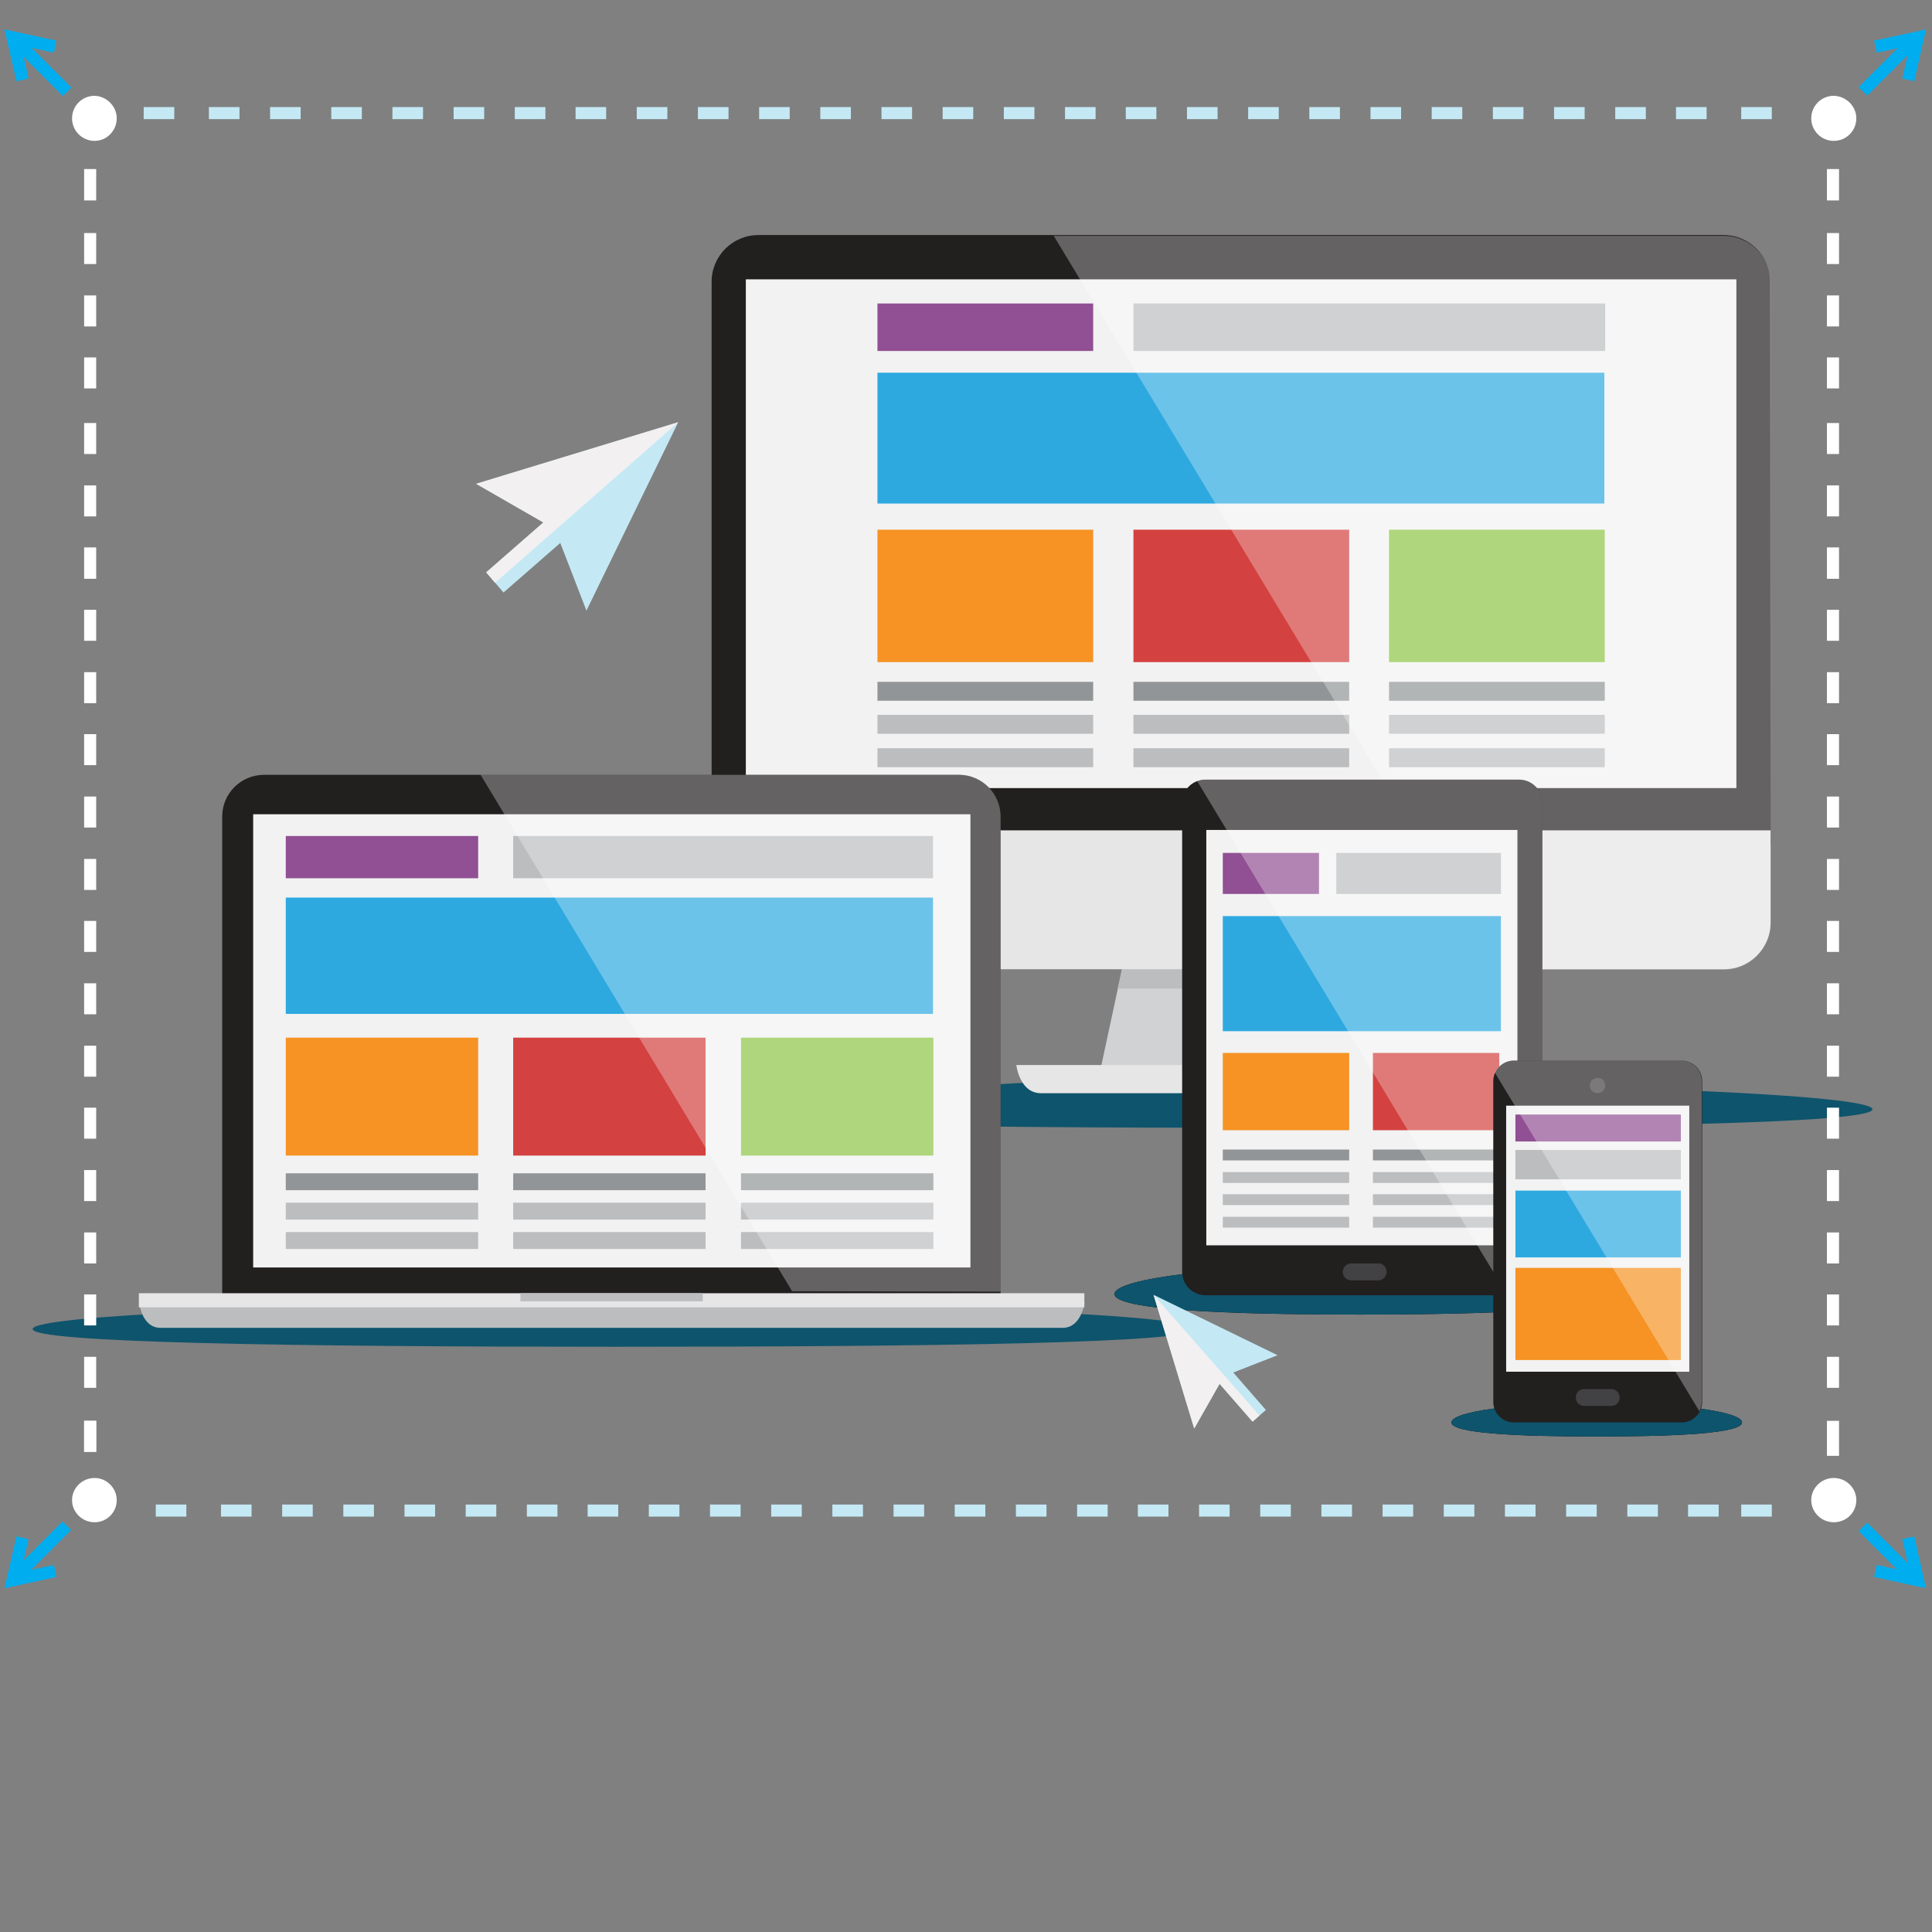
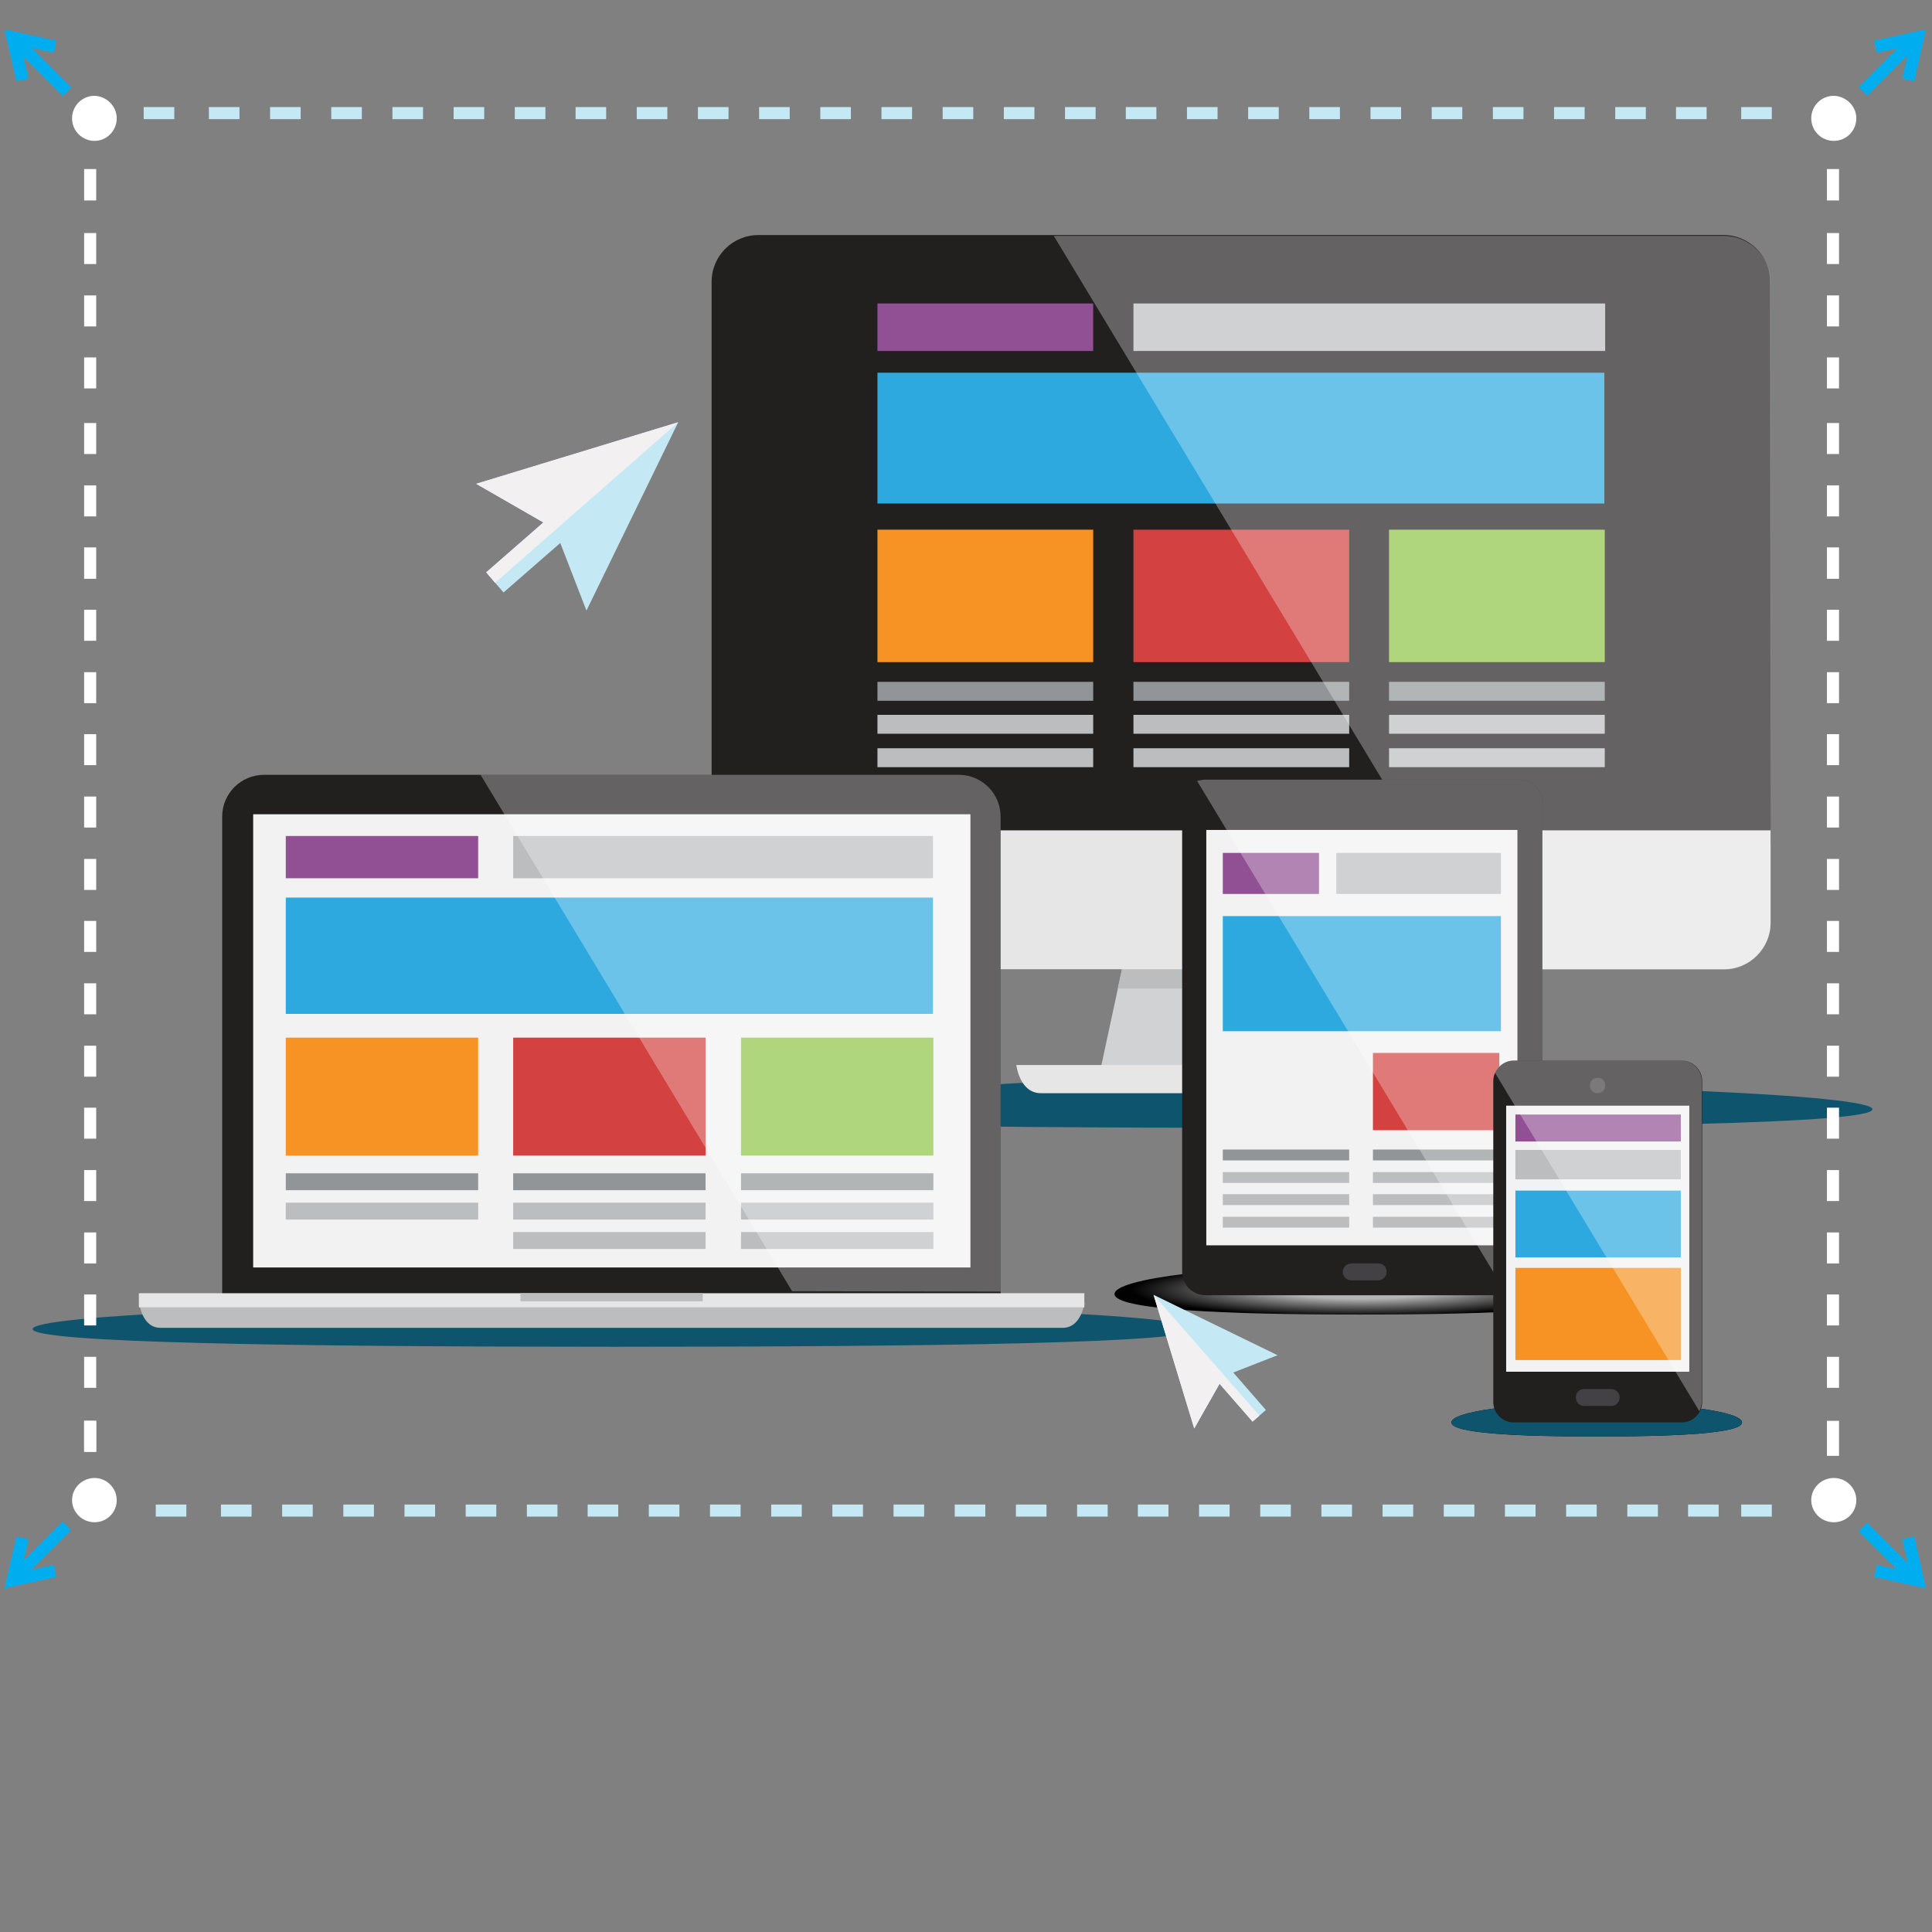
<svg xmlns="http://www.w3.org/2000/svg" xmlns:xlink="http://www.w3.org/1999/xlink" version="1.1" id="Layer_1" x="0px" y="0px" viewBox="0 0 480 480" style="enable-background:new 0 0 480 480;" xml:space="preserve">
  <rect x="0" y="0" width="480" height="480" fill="#808080" stroke="none" />
  <style type="text/css">
	.st0{fill:#0E546C;}
	.st1{clip-path:url(#SVGID_5_);}
	.st2{clip-path:url(#SVGID_6_);fill:url(#SVGID_7_);}
	.st3{fill:#D0D2D3;}
	.st4{fill:#BBBDBF;}
	.st5{fill:#E6E6E7;}
	.st6{fill:#221F1F;}
	.st7{fill:#F2F2F2;}
	.st8{fill:#929597;}
	.st9{fill:#915093;}
	.st10{fill:#2EA9E0;}
	.st11{fill:#F69324;}
	.st12{fill:#D34240;}
	.st13{fill:#8DC545;}
	.st14{opacity:0.3;}
	.st15{fill:#FFFFFF;}
	.st16{opacity:0.3;fill:#FFFFFF;enable-background:new    ;}
	.st17{fill:url(#SVGID_8_);}
	.st18{fill:#424143;}
	.st19{fill:url(#SVGID_9_);}
	.st20{fill:#C4E9F5;}
	.st21{fill:#00AEEF;}
	.st22{fill:#F3F0F2;}
</style>
  <g id="Layer_7">
    <g>
      <g>
        <g>
          <path class="st0" d="M465.2,275.6c0,3.6-67.4,4.6-150.6,4.6s-150.6-1-150.6-4.6s67.4-6.5,150.6-6.5S465.2,272,465.2,275.6z" />
        </g>
      </g>
    </g>
    <g>
      <g>
        <g>
          <g>
            <g>
              <defs>
                <polygon id="SVGID_1_" points="118.7,53.4 119.6,53.4 118.7,54.2        " />
              </defs>
              <clipPath id="SVGID_2_">
                <use xlink:href="#SVGID_1_" style="overflow:visible;" />
              </clipPath>
            </g>
            <g>
              <defs>
                <polygon id="SVGID_3_" points="118.7,53.4 119.6,53.4 118.7,54.2        " />
              </defs>
              <defs>
                <polygon id="SVGID_4_" points="117.1,51.8 116.3,51.8 117.1,50.9        " />
              </defs>
              <clipPath id="SVGID_5_">
                <use xlink:href="#SVGID_3_" style="overflow:visible;" />
              </clipPath>
              <clipPath id="SVGID_6_" class="st1">
                <use xlink:href="#SVGID_4_" style="overflow:visible;" />
              </clipPath>
              <radialGradient id="SVGID_7_" cx="392.673" cy="-221330.219" r="128.277" gradientTransform="matrix(0.57 0 0 -3.220000e-02 83.334 -6855.19)" gradientUnits="userSpaceOnUse">
                <stop offset="0.268" style="stop-color:#989898" />
                <stop offset="0.369" style="stop-color:#8C8C8C" />
                <stop offset="0.556" style="stop-color:#686969" />
                <stop offset="0.808" style="stop-color:#303030" />
                <stop offset="1" style="stop-color:#010101" />
              </radialGradient>
              <path class="st2" d="M385.4,272.3c0,2.5-35.1,3.2-78.4,3.2s-78.4-0.7-78.4-3.2s35.1-4.4,78.4-4.4        C350.2,267.8,385.4,269.8,385.4,272.3z" />
            </g>
          </g>
        </g>
      </g>
      <path class="st0" d="M385.4,272.3c0,2.5-35.1,3.2-78.4,3.2s-78.4-0.7-78.4-3.2s35.1-4.4,78.4-4.4    C350.2,267.8,385.4,269.8,385.4,272.3z" />
      <g>
        <g>
          <polygon class="st3" points="343.4,266.2 273.3,266.2 283.5,218.8 333.3,218.8     " />
          <polygon class="st4" points="339,245.6 333.3,218.8 283.5,218.8 277.7,245.6     " />
          <path class="st5" d="M358.1,271.6h-99.5c-5.3,0-6.1-7-6.1-7h111.6C364.2,264.6,363.4,271.6,358.1,271.6z" />
        </g>
        <path class="st6" d="M439.9,209.4c0,6.4-5.2,11.6-11.6,11.6H188.4c-6.4,0-11.6-5.2-11.6-11.6V70c0-6.4,5.2-11.6,11.6-11.6h239.8     c6.4,0,11.6,5.2,11.6,11.6L439.9,209.4L439.9,209.4z" />
        <path class="st5" d="M176.9,206.3v22.9c0,6.4,5.2,11.6,11.6,11.6h239.8c6.4,0,11.6-5.2,11.6-11.6v-22.9H176.9z" />
-         <rect x="185.3" y="69.4" class="st7" width="246.1" height="126.4" />
        <circle class="st8" cx="308.4" cy="222.9" r="8.4" />
      </g>
      <g>
        <rect x="218" y="75.4" class="st9" width="53.6" height="11.8" />
        <rect x="281.6" y="75.4" class="st4" width="117.2" height="11.8" />
        <rect x="218" y="92.6" class="st10" width="180.6" height="32.5" />
        <rect x="218" y="131.6" class="st11" width="53.6" height="32.9" />
        <rect x="281.6" y="131.6" class="st12" width="53.6" height="32.9" />
        <rect x="345.1" y="131.6" class="st13" width="53.6" height="32.9" />
        <g>
          <rect x="218" y="169.4" class="st8" width="53.6" height="4.7" />
          <rect x="218" y="177.6" class="st4" width="53.6" height="4.7" />
          <rect x="218" y="185.9" class="st4" width="53.6" height="4.7" />
        </g>
        <g>
          <rect x="281.6" y="169.4" class="st8" width="53.6" height="4.7" />
          <rect x="281.6" y="177.6" class="st4" width="53.6" height="4.7" />
          <rect x="281.6" y="185.9" class="st4" width="53.6" height="4.7" />
        </g>
        <g>
          <rect x="345.1" y="169.4" class="st8" width="53.6" height="4.7" />
          <rect x="345.1" y="177.6" class="st4" width="53.6" height="4.7" />
          <rect x="345.1" y="185.9" class="st4" width="53.6" height="4.7" />
        </g>
      </g>
      <g class="st14">
        <path class="st15" d="M428.3,58.6H261.8l110.1,182.3h56.4c6.4,0,11.6-5.2,11.6-11.6v-19.7v-3.1V70.2     C439.9,63.8,434.7,58.6,428.3,58.6z" />
      </g>
    </g>
    <g>
      <path class="st0" d="M296.9,330.2c0,3.5-64.6,4.4-144.4,4.4s-144.4-1-144.4-4.4s64.6-6.2,144.4-6.2S296.9,326.7,296.9,330.2z" />
      <g>
        <path class="st6" d="M248.6,322.9v-120c0-5.7-4.6-10.4-10.4-10.4H65.6c-5.7,0-10.4,4.6-10.4,10.4v119.9L248.6,322.9L248.6,322.9z     " />
        <path class="st4" d="M264,329.9H39.9c-4.7,0-5.3-6.2-5.3-6.2h234.9C269.4,323.7,268.7,329.9,264,329.9z" />
        <rect x="34.5" y="321.3" class="st5" width="234.9" height="3.5" />
        <rect x="129.3" y="321.3" class="st4" width="45.3" height="2" />
        <rect x="62.9" y="202.3" class="st7" width="178.2" height="112.6" />
      </g>
      <g>
        <rect x="71" y="207.7" class="st9" width="47.8" height="10.5" />
        <rect x="127.5" y="207.7" class="st4" width="104.3" height="10.5" />
        <rect x="71" y="223" class="st10" width="160.8" height="28.9" />
        <rect x="71" y="257.8" class="st11" width="47.8" height="29.3" />
        <rect x="127.5" y="257.8" class="st12" width="47.8" height="29.3" />
        <rect x="184.1" y="257.8" class="st13" width="47.8" height="29.3" />
        <g>
          <rect x="71" y="291.5" class="st8" width="47.8" height="4.2" />
          <rect x="71" y="298.8" class="st4" width="47.8" height="4.2" />
-           <rect x="71" y="306.1" class="st4" width="47.8" height="4.2" />
        </g>
        <g>
          <rect x="127.5" y="291.5" class="st8" width="47.8" height="4.2" />
          <rect x="127.5" y="298.8" class="st4" width="47.8" height="4.2" />
          <rect x="127.5" y="306.1" class="st4" width="47.8" height="4.2" />
        </g>
        <g>
          <rect x="184.1" y="291.5" class="st8" width="47.8" height="4.2" />
          <rect x="184.1" y="298.8" class="st4" width="47.8" height="4.2" />
          <rect x="184.1" y="306.1" class="st4" width="47.8" height="4.2" />
        </g>
      </g>
    </g>
    <path class="st16" d="M248.6,320.9v-118c0-5.7-4.6-10.4-10.4-10.4H119.4l77.4,128.3L248.6,320.9L248.6,320.9z" />
    <g>
      <g>
        <g>
          <g>
            <radialGradient id="SVGID_8_" cx="428.171" cy="-101677.977" r="96.679" gradientTransform="matrix(0.587 0 0 -6.850000e-02 86.55 -6644.491)" gradientUnits="userSpaceOnUse">
              <stop offset="0.342" style="stop-color:#B4B4B4" />
              <stop offset="0.571" style="stop-color:#747474" />
              <stop offset="1" style="stop-color:#010101" />
            </radialGradient>
            <path class="st17" d="M398.7,321.5c0,3.9-27.3,5.1-60.9,5.1s-60.9-1.2-60.9-5.1s27.3-7.2,60.9-7.2S398.7,317.5,398.7,321.5z" />
          </g>
        </g>
      </g>
-       <path class="st0" d="M398.7,321.5c0,3.9-27.3,5.1-60.9,5.1s-60.9-1.2-60.9-5.1s27.3-7.2,60.9-7.2S398.7,317.5,398.7,321.5z" />
      <g>
        <path class="st6" d="M299.5,321.8c-3.2,0-5.8-2.6-5.8-5.8V199.5c0-3.2,2.5-5.8,5.8-5.8h77.9c3.2,0,5.8,2.6,5.8,5.8V316     c0,3.2-2.6,5.8-5.8,5.8H299.5z" />
        <rect x="299.7" y="206.2" class="st7" width="77.3" height="103.2" />
        <path class="st18" d="M344.5,316c0,1.2-1,2.1-2.1,2.1h-6.7c-1.2,0-2.1-1-2.1-2.1l0,0c0-1.2,1-2.1,2.1-2.1h6.7     C343.5,313.8,344.5,314.7,344.5,316L344.5,316z" />
      </g>
      <g>
        <rect x="303.8" y="211.9" class="st9" width="23.9" height="10.2" />
        <rect x="332" y="211.9" class="st4" width="40.9" height="10.2" />
        <rect x="303.8" y="227.6" class="st10" width="69.1" height="28.6" />
-         <rect x="303.8" y="261.6" class="st11" width="31.4" height="19.2" />
        <rect x="341.1" y="261.6" class="st12" width="31.4" height="19.2" />
        <g>
          <rect x="303.8" y="285.6" class="st8" width="31.4" height="2.7" />
          <rect x="303.8" y="291.2" class="st4" width="31.4" height="2.7" />
          <rect x="303.8" y="296.7" class="st4" width="31.4" height="2.7" />
          <rect x="303.8" y="302.3" class="st4" width="31.4" height="2.7" />
        </g>
        <g>
          <rect x="341.1" y="285.6" class="st8" width="31.4" height="2.7" />
          <rect x="341.1" y="291.2" class="st4" width="31.4" height="2.7" />
          <rect x="341.1" y="296.7" class="st4" width="31.4" height="2.7" />
          <rect x="341.1" y="302.3" class="st4" width="31.4" height="2.7" />
        </g>
      </g>
      <path class="st16" d="M374.5,321.8h2.9c3.2,0,5.8-2.6,5.8-5.8V199.5c0-3.2-2.6-5.8-5.8-5.8h-77.9c-0.7,0-1.4,0.2-2.1,0.3    L374.5,321.8z" />
    </g>
    <g>
      <g>
        <g>
          <g>
            <radialGradient id="SVGID_9_" cx="528.545" cy="-88330.773" r="57.313" gradientTransform="matrix(0.587 0 0 -7.860000e-02 86.55 -6590.099)" gradientUnits="userSpaceOnUse">
              <stop offset="0.342" style="stop-color:#B4B4B4" />
              <stop offset="0.571" style="stop-color:#747474" />
              <stop offset="1" style="stop-color:#010101" />
            </radialGradient>
            <path class="st19" d="M432.8,353.4c0,2.7-16.2,3.5-36.1,3.5s-36.1-0.8-36.1-3.5s16.2-4.9,36.1-4.9S432.8,350.7,432.8,353.4z" />
          </g>
        </g>
      </g>
      <path class="st0" d="M432.8,353.4c0,2.7-16.2,3.5-36.1,3.5s-36.1-0.8-36.1-3.5s16.2-4.9,36.1-4.9S432.8,350.7,432.8,353.4z" />
      <g>
        <path class="st6" d="M422.9,348.3c0,2.8-2.3,5.1-5.1,5.1h-41.7c-2.8,0-5.1-2.3-5.1-5.1v-79.7c0-2.8,2.3-5.1,5.1-5.1h41.7     c2.8,0,5.1,2.3,5.1,5.1V348.3z" />
        <rect x="374.2" y="274.7" class="st7" width="45.5" height="66.1" />
        <path class="st18" d="M398.8,269.7c0,1.1-0.8,1.9-1.9,1.9s-1.9-0.8-1.9-1.9s0.8-1.9,1.9-1.9C398,267.7,398.8,268.6,398.8,269.7z" />
        <path class="st18" d="M402.4,347.2c0,1.2-0.9,2.1-2.1,2.1h-6.7c-1.2,0-2.1-0.9-2.1-2.1l0,0c0-1.2,0.9-2.1,2.1-2.1h6.7     C401.4,345.1,402.4,346,402.4,347.2L402.4,347.2z" />
      </g>
      <g>
        <rect x="376.5" y="276.9" class="st9" width="41.1" height="6.7" />
        <rect x="376.5" y="285.7" class="st4" width="41.1" height="7.3" />
        <rect x="376.5" y="295.8" class="st10" width="41.1" height="16.6" />
        <rect x="376.5" y="315" class="st11" width="41.1" height="22.9" />
      </g>
      <path class="st16" d="M422.2,350.6c0.3-0.7,0.6-1.5,0.6-2.3v-79.7c0-2.8-2.3-5.1-5.1-5.1H376c-2.1,0-3.8,1.2-4.6,3L422.2,350.6z" />
    </g>
  </g>
  <g id="Layer_4_copy">
    <g>
      <g>
        <polygon class="st15" points="459.2,376.8 453.8,376.8 453.8,373.7 456.1,373.7 456.1,371.4 459.2,371.4    " />
      </g>
      <g>
        <path class="st20" d="M440.2,376.8h-7.6v-3h7.6V376.8z M427,376.8h-7.6v-3h7.6V376.8z M411.9,376.8h-7.6v-3h7.6V376.8z      M396.7,376.8h-7.6v-3h7.6V376.8z M381.5,376.8h-7.6v-3h7.6V376.8z M366.3,376.8h-7.6v-3h7.6V376.8z M351.1,376.8h-7.6v-3h7.6     V376.8z M335.9,376.8h-7.6v-3h7.6V376.8z M320.7,376.8h-7.6v-3h7.6V376.8z M305.5,376.8h-7.6v-3h7.6V376.8z M290.3,376.8h-7.6v-3     h7.6V376.8z M275.2,376.8h-7.6v-3h7.6V376.8z M260,376.8h-7.6v-3h7.6V376.8z M244.8,376.8h-7.6v-3h7.6V376.8z M229.6,376.8H222     v-3h7.6V376.8z M214.4,376.8h-7.6v-3h7.6V376.8z M199.2,376.8h-7.6v-3h7.6V376.8z M184,376.8h-7.6v-3h7.6V376.8z M168.8,376.8     h-7.6v-3h7.6V376.8z M153.6,376.8H146v-3h7.6V376.8z M138.5,376.8h-7.6v-3h7.6V376.8z M123.3,376.8h-7.6v-3h7.6V376.8z      M108.1,376.8h-7.6v-3h7.6V376.8z M92.9,376.8h-7.6v-3h7.6V376.8z M77.7,376.8h-7.6v-3h7.6V376.8z M62.5,376.8h-7.6v-3h7.6V376.8     z M46.3,376.8h-7.6v-3h7.6V376.8z" />
      </g>
      <g>
        <polygon class="st15" points="26.1,376.8 20.8,376.8 20.8,371.4 23.9,371.4 23.9,373.7 26.1,373.7    " />
      </g>
      <g>
        <path class="st15" d="M23.9,360.7h-3V353h3V360.7z M23.9,344.8h-3v-7.7h3V344.8z M23.9,329.3h-3v-7.7h3V329.3z M23.9,313.9h-3     v-7.7h3V313.9z M23.9,298.4h-3v-7.7h3V298.4z M23.9,282.9h-3v-7.7h3V282.9z M23.9,267.5h-3v-7.7h3V267.5z M23.9,252h-3v-7.7h3     V252z M23.9,236.5h-3v-7.7h3V236.5z M23.9,221.1h-3v-7.7h3V221.1z M23.9,205.6h-3v-7.7h3V205.6z M23.9,190.1h-3v-7.7h3V190.1z      M23.9,174.7h-3V167h3V174.7z M23.9,159.2h-3v-7.7h3V159.2z M23.9,143.8h-3V136h3V143.8z M23.9,128.3h-3v-7.7h3V128.3z      M23.9,112.8h-3v-7.7h3V112.8z M23.9,96.5h-3v-7.7h3V96.5z M23.9,81.1h-3v-7.7h3V81.1z M23.9,65.6h-3v-7.7h3V65.6z M23.9,49.8h-3     V42h3V49.8z" />
      </g>
      <path class="st15" d="M23.9,360.7h-3V353h3V360.7z M456.9,361.7h-3V353h3V361.7z M23.9,360.7h-3V353h3V360.7z M23.9,360.7h-3V353    h3V360.7z M456.9,344.8h-3v-7.7h3V344.8z M456.9,329.3h-3v-7.7h3V329.3z M456.9,313.9h-3v-7.7h3V313.9z M456.9,298.4h-3v-7.7h3    V298.4z M456.9,282.9h-3v-7.7h3V282.9z M456.9,267.5h-3v-7.7h3V267.5z M456.9,252h-3v-7.7h3V252z M456.9,236.5h-3v-7.7h3V236.5z     M456.9,221.1h-3v-7.7h3V221.1z M456.9,205.6h-3v-7.7h3V205.6z M456.9,190.1h-3v-7.7h3V190.1z M456.9,174.7h-3V167h3V174.7z     M456.9,159.2h-3v-7.7h3V159.2z M456.9,143.8h-3V136h3V143.8z M456.9,128.3h-3v-7.7h3V128.3z M456.9,112.8h-3v-7.7h3V112.8z     M456.9,96.5h-3v-7.7h3V96.5z M456.9,81.1h-3v-7.7h3V81.1z M456.9,65.6h-3v-7.7h3V65.6z M456.9,49.8h-3V42h3V49.8z" />
      <g>
        <polygon class="st15" points="23.9,31.9 20.8,31.9 20.8,26.6 26.1,26.6 26.1,29.6 23.9,29.6    " />
      </g>
      <g>
        <path class="st20" d="M440.2,29.6h-7.6v-3h7.6V29.6z M424,29.6h-7.6v-3h7.6V29.6z M408.9,29.6h-7.6v-3h7.6V29.6z M393.7,29.6     h-7.6v-3h7.6V29.6z M378.5,29.6h-7.6v-3h7.6V29.6z M363.3,29.6h-7.6v-3h7.6V29.6z M348.1,29.6h-7.6v-3h7.6V29.6z M332.9,29.6     h-7.6v-3h7.6V29.6z M317.7,29.6h-7.6v-3h7.6V29.6z M302.5,29.6h-7.6v-3h7.6V29.6z M287.3,29.6h-7.6v-3h7.6V29.6z M272.2,29.6     h-7.6v-3h7.6V29.6z M257,29.6h-7.6v-3h7.6V29.6z M241.8,29.6h-7.6v-3h7.6V29.6z M226.6,29.6H219v-3h7.6V29.6z M211.4,29.6h-7.6     v-3h7.6V29.6z M196.2,29.6h-7.6v-3h7.6V29.6z M181,29.6h-7.6v-3h7.6V29.6z M165.8,29.6h-7.6v-3h7.6V29.6z M150.6,29.6H143v-3h7.6     V29.6z M135.5,29.6h-7.6v-3h7.6V29.6z M120.3,29.6h-7.6v-3h7.6V29.6z M105.1,29.6h-7.6v-3h7.6V29.6z M89.9,29.6h-7.6v-3h7.6V29.6     z M74.7,29.6h-7.6v-3h7.6V29.6z M59.5,29.6h-7.6v-3h7.6V29.6z M43.3,29.6h-7.6v-3h7.6V29.6z" />
      </g>
      <g>
        <polygon class="st15" points="459.2,31.9 456.1,31.9 456.1,29.6 453.8,29.6 453.8,26.6 459.2,26.6    " />
      </g>
    </g>
    <g>
      <rect x="460.4" y="15.1" transform="matrix(0.707 -0.707 0.707 0.707 125.595 336.469)" class="st21" width="17.2" height="3" />
    </g>
    <g>
      <polygon class="st21" points="475.6,20.2 472.6,19.5 474.5,11.3 466.3,13.1 465.6,10.1 478.5,7.3   " />
    </g>
    <g>
      <rect x="9.1" y="8.1" transform="matrix(0.707 -0.707 0.707 0.707 -8.702 12.418)" class="st21" width="3" height="17.2" />
    </g>
    <g>
      <polygon class="st21" points="4.1,20.2 1.1,7.3 14,10.1 13.4,13.1 5.2,11.3 7.1,19.5   " />
    </g>
    <g>
      <rect x="467.5" y="376.7" transform="matrix(0.707 -0.707 0.707 0.707 -135.076 444.602)" class="st21" width="3" height="17.2" />
    </g>
    <g>
      <polygon class="st21" points="478.5,394.6 465.6,391.8 466.3,388.8 474.5,390.6 472.6,382.4 475.6,381.7   " />
    </g>
    <g>
      <rect x="2" y="383.7" transform="matrix(0.707 -0.707 0.707 0.707 -269.31 120.307)" class="st21" width="17.2" height="3" />
    </g>
    <g>
      <polygon class="st21" points="1.1,394.6 4.1,381.7 7.1,382.4 5.2,390.6 13.4,388.8 14,391.8   " />
    </g>
    <g>
      <path class="st15" d="M29,29.4c0,3.1-2.5,5.6-5.5,5.6c-3.1,0-5.6-2.5-5.6-5.6s2.5-5.6,5.6-5.6C26.5,23.9,29,26.4,29,29.4z" />
    </g>
    <g>
      <path class="st15" d="M461.2,29.4c0,3.1-2.5,5.6-5.6,5.6s-5.6-2.5-5.6-5.6s2.5-5.6,5.6-5.6C458.7,23.9,461.2,26.4,461.2,29.4z" />
    </g>
    <g>
      <path class="st15" d="M29,372.7c0,3.1-2.5,5.5-5.5,5.5c-3.1,0-5.6-2.5-5.6-5.5s2.5-5.5,5.6-5.5C26.5,367.2,29,369.7,29,372.7z" />
    </g>
    <g>
      <path class="st15" d="M461.2,372.7c0,3.1-2.5,5.5-5.6,5.5s-5.6-2.5-5.6-5.5s2.5-5.5,5.6-5.5S461.2,369.7,461.2,372.7z" />
    </g>
    <g>
      <g>
        <polygon class="st20" points="286.6,321.7 296.7,354.9 303,343.8 311.2,353.2 314.5,350.3 306.4,341 317.4,336.7    " />
      </g>
      <g>
        <polygon class="st22" points="286.6,321.7 296.7,354.9 303,343.8 311.2,353.2 312.9,351.7    " />
      </g>
    </g>
    <g>
      <g>
        <polygon class="st20" points="168.5,104.9 118.3,120.2 135,129.8 120.8,142.2 125.1,147.2 139.2,134.9 145.7,151.7    " />
      </g>
      <g>
        <polygon class="st22" points="168.5,104.9 118.3,120.2 135,129.8 120.8,142.2 123,144.8    " />
      </g>
    </g>
  </g>
</svg>